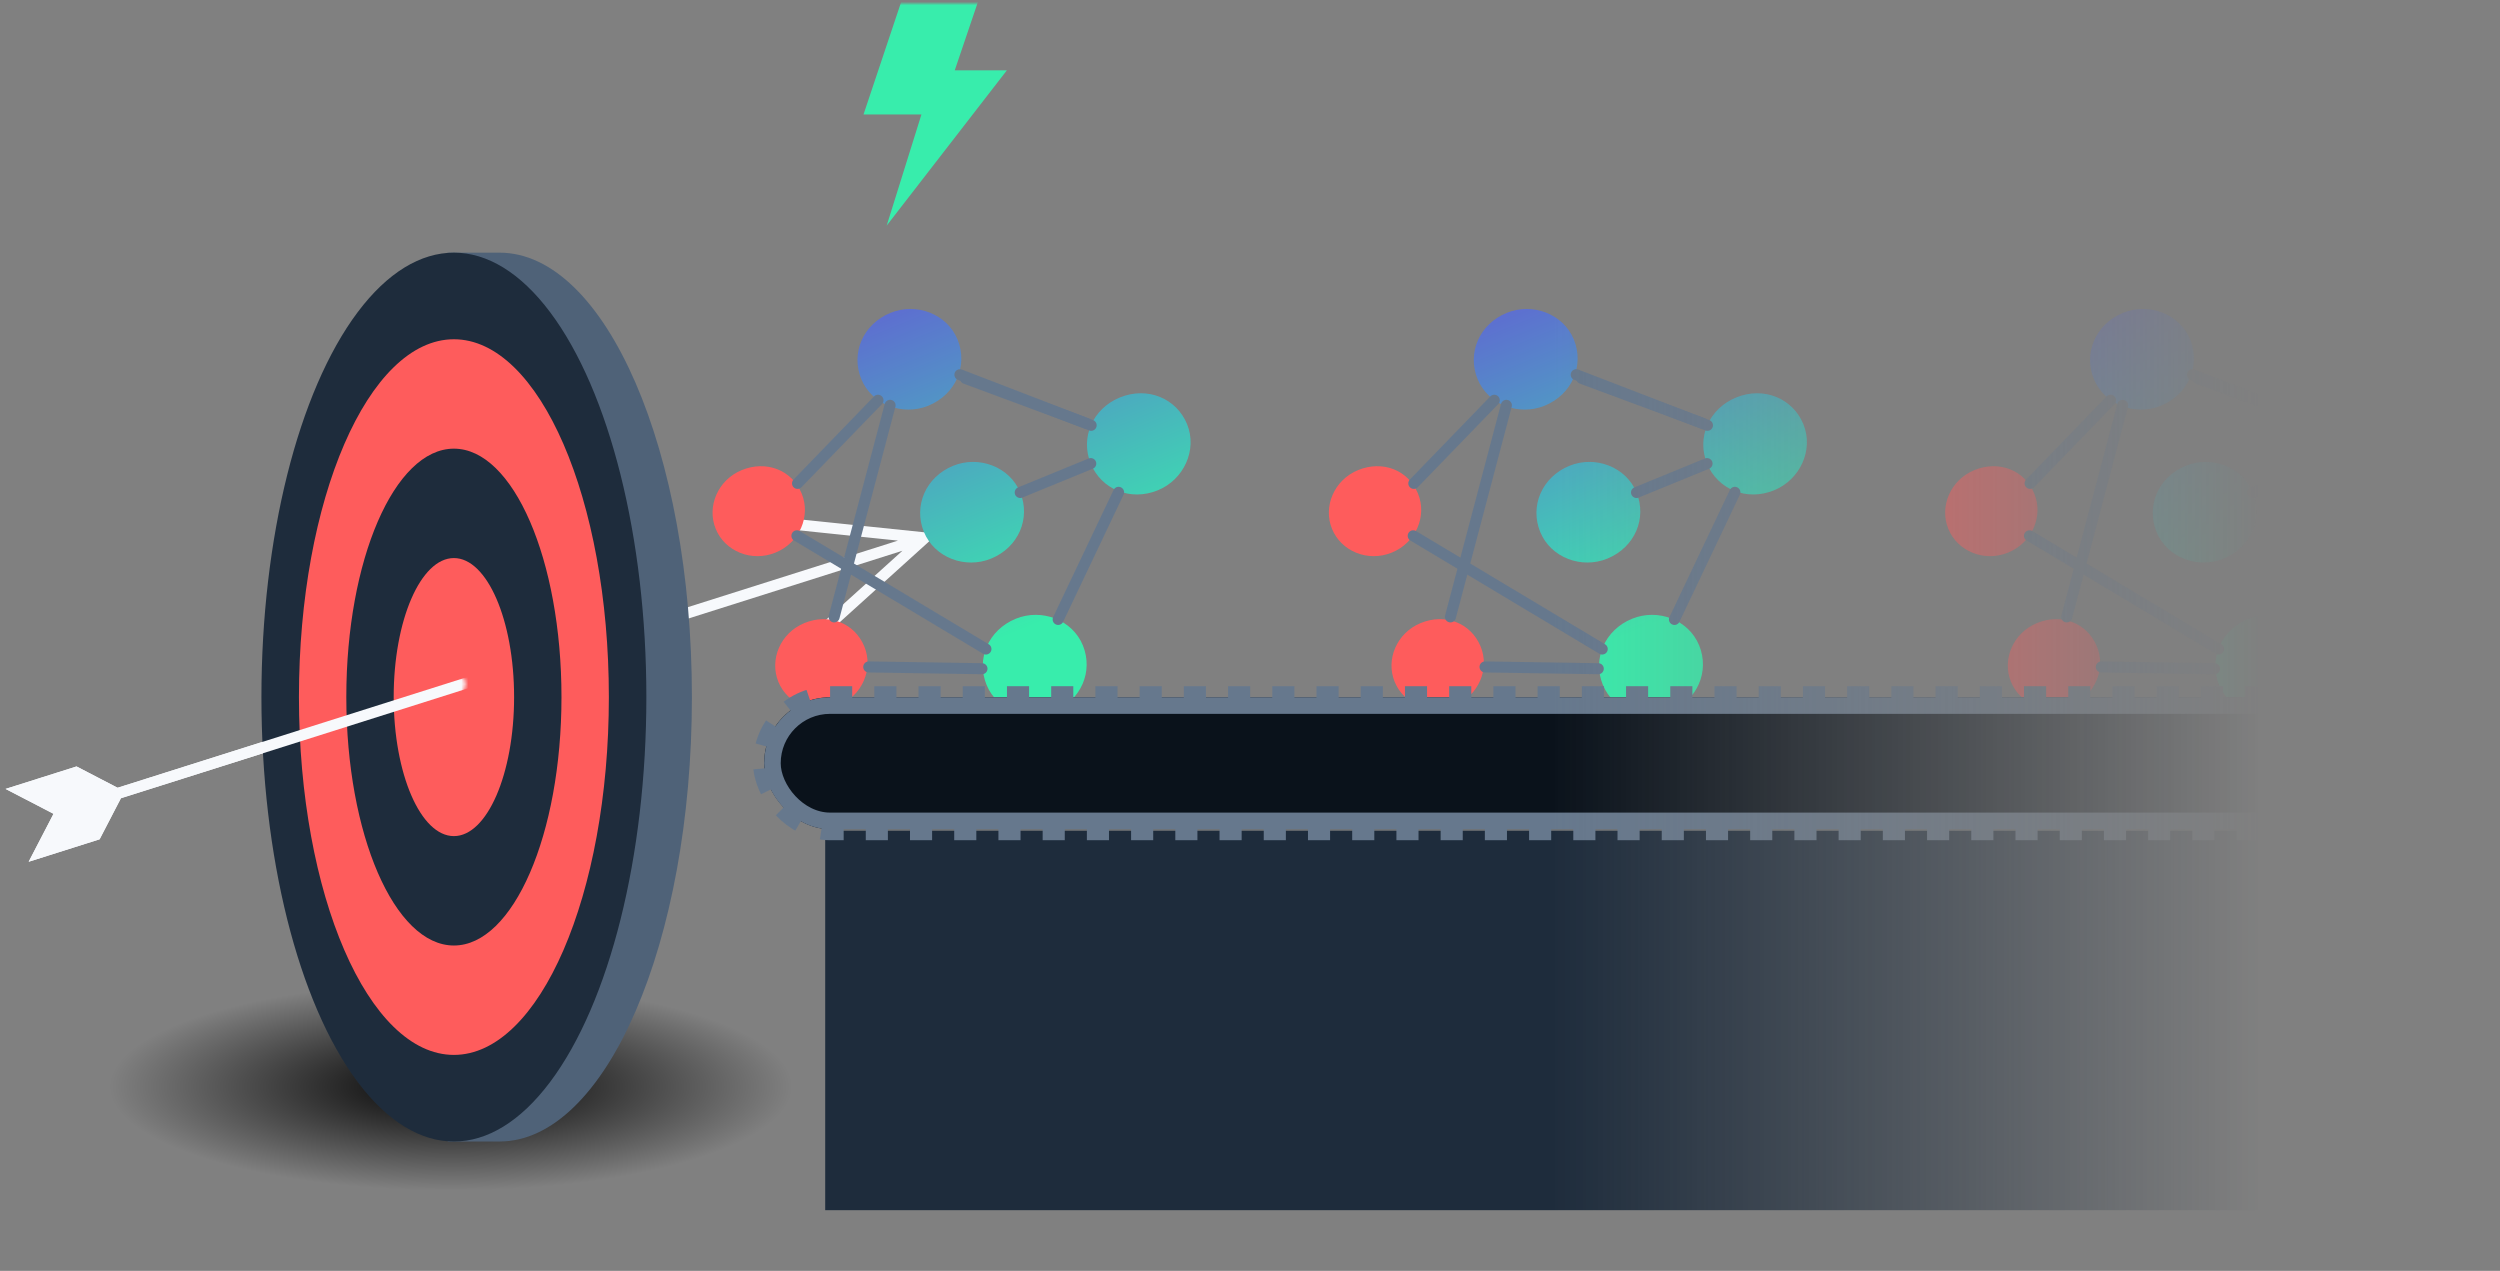
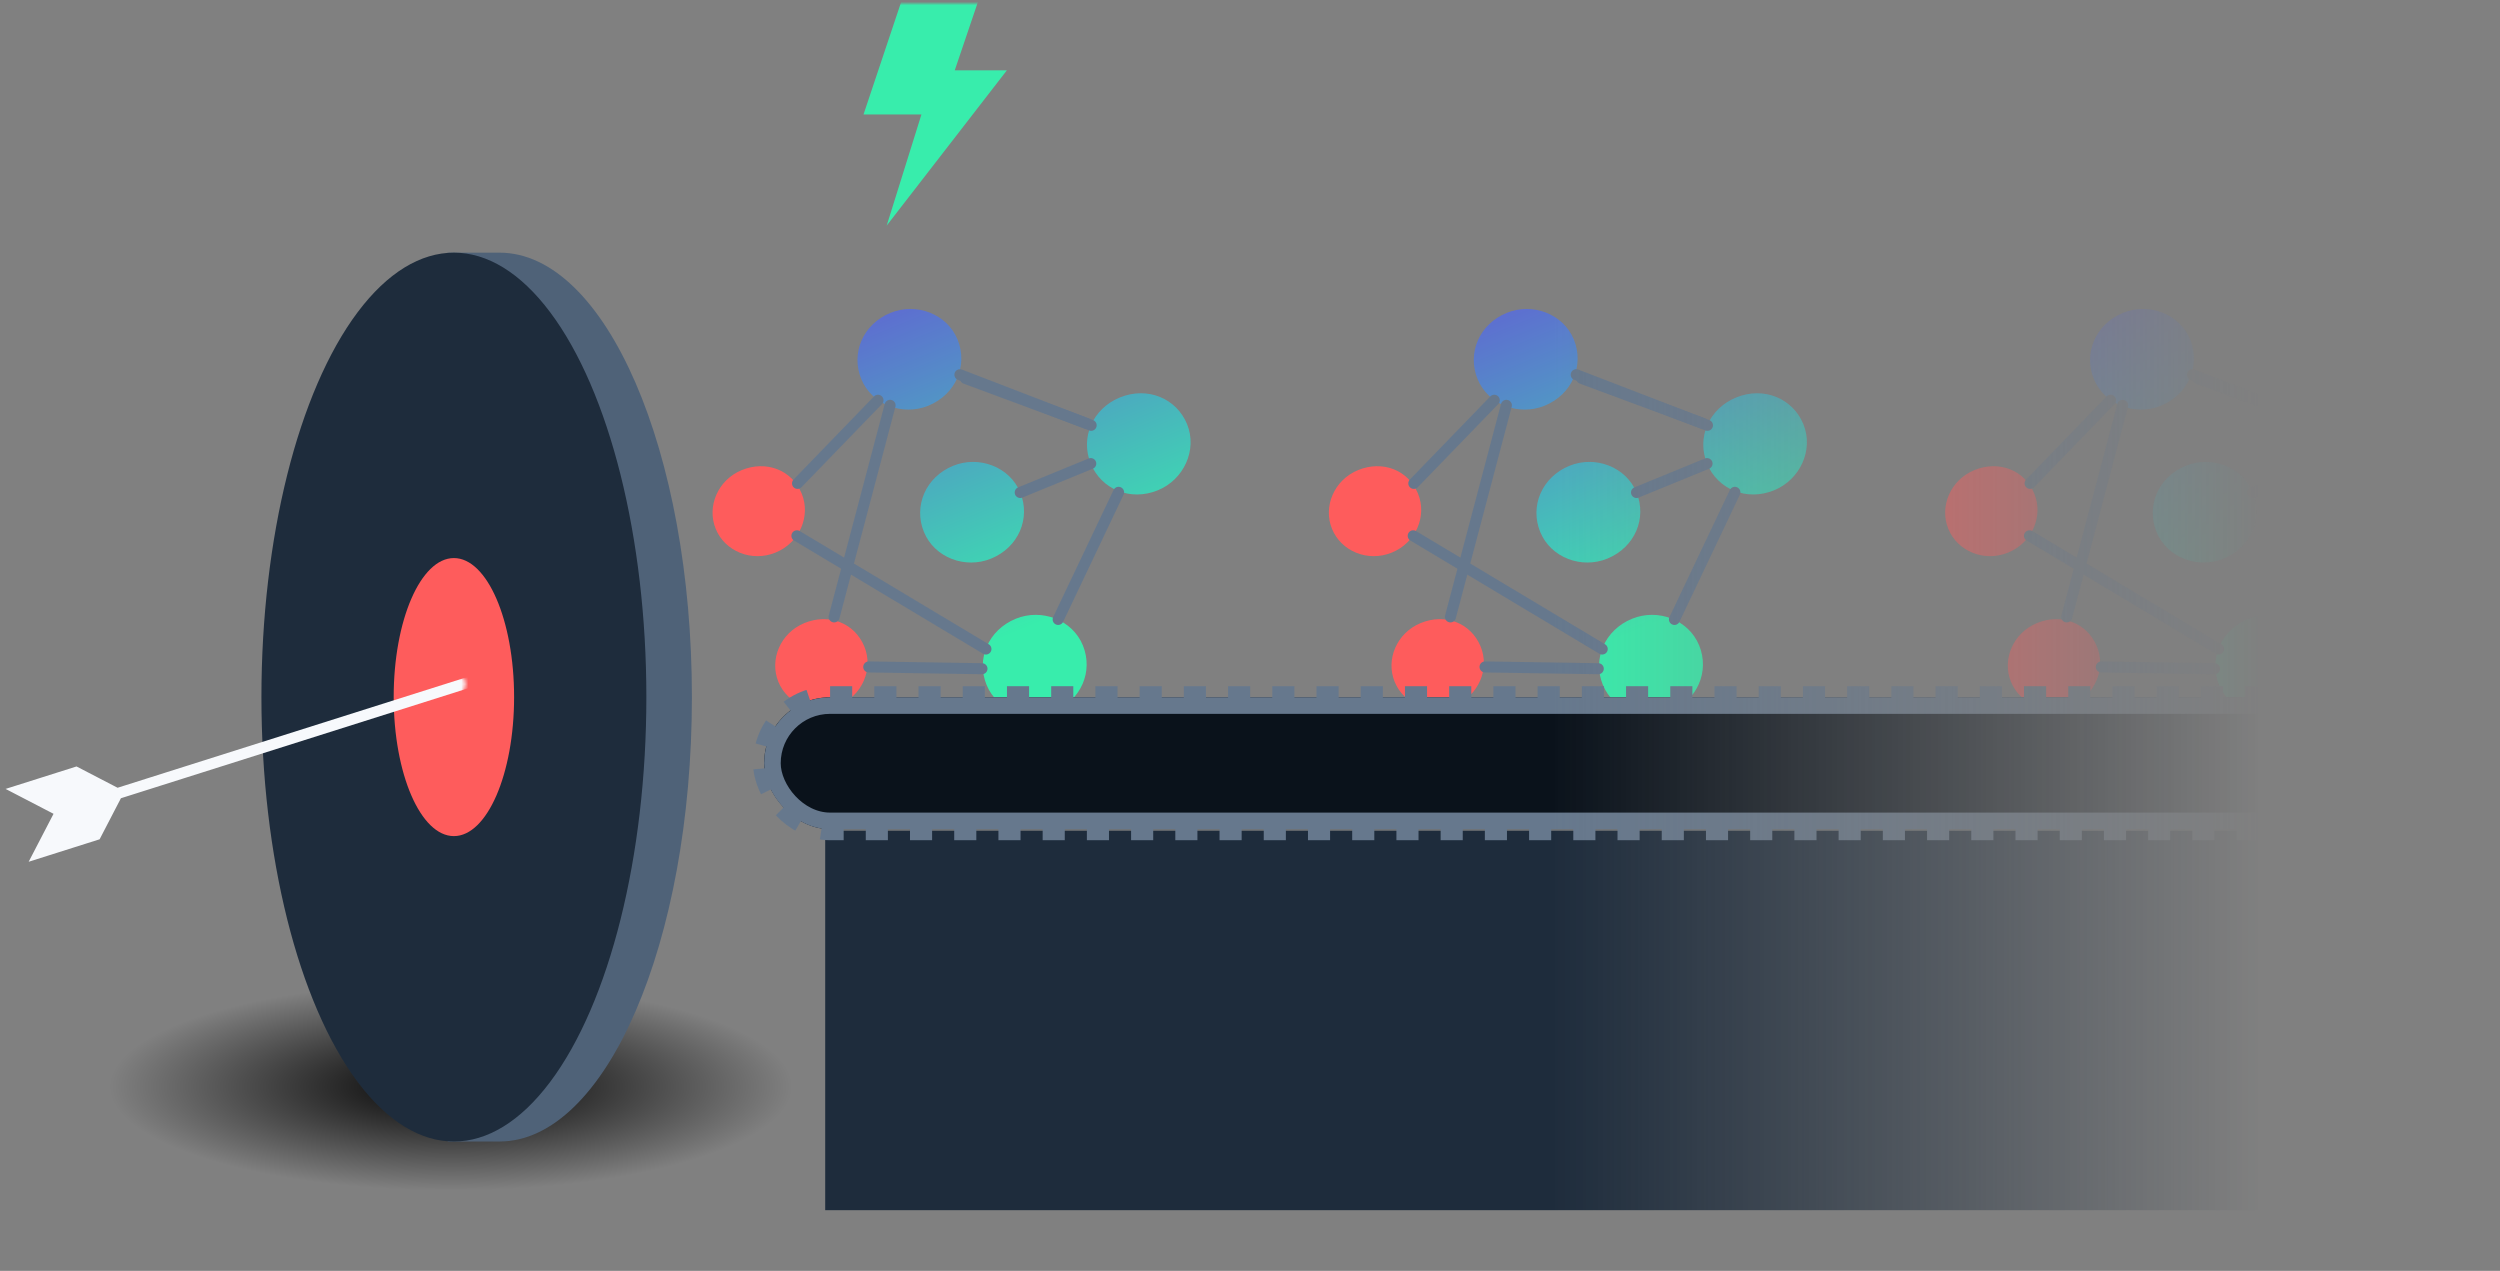
<svg xmlns="http://www.w3.org/2000/svg" width="718" height="365" viewBox="0 0 718 365" fill="none">
  <rect x="0" y="0" width="718" height="365" fill="#808080" stroke="none" />
  <mask id="mask0_2775_20675" style="mask-type:alpha" maskUnits="userSpaceOnUse" x="0" y="1" width="718" height="364">
    <rect y="1" width="718" height="364" fill="url(#paint0_linear_2775_20675)" />
  </mask>
  <g mask="url(#mask0_2775_20675)">
    <ellipse cx="129.504" cy="312.068" rx="114.371" ry="34.706" fill="url(#paint1_radial_2775_20675)" />
-     <path d="M33.628 227.947L265.616 154.477M33.628 227.947L21.834 221.826L5.712 226.932L17.505 233.053L11.385 244.846L27.508 239.74L33.628 227.947ZM265.616 154.477L218.74 149.611M265.616 154.477L230.371 186.335" stroke="#F7F9FC" stroke-width="3.155" stroke-linecap="round" />
    <path d="M143.438 327.843C173.966 327.843 198.715 270.697 198.715 200.203C198.715 129.709 173.966 72.562 143.438 72.562H128.578V327.843H143.438Z" fill="#4F6278" />
    <ellipse cx="130.359" cy="200.203" rx="55.277" ry="127.64" fill="#1E2C3C" />
-     <ellipse cx="130.361" cy="200.203" rx="44.505" ry="102.767" fill="#FE5C5C" />
    <ellipse cx="130.359" cy="200.203" rx="30.898" ry="71.348" fill="#1E2C3C" />
    <ellipse cx="130.358" cy="200.203" rx="17.292" ry="39.928" fill="#FE5C5C" />
    <mask id="mask1_2775_20675" style="mask-type:alpha" maskUnits="userSpaceOnUse" x="-8" y="194" width="142" height="77">
      <path d="M132.375 194.063C134.776 195.663 133.376 198.396 132.375 199.563L-7.125 270.063L-7.125 199.563L132.375 194.063Z" fill="black" />
    </mask>
    <g mask="url(#mask1_2775_20675)">
      <path d="M33.628 227.947L265.616 154.477M33.628 227.947L21.834 221.826L5.712 226.932L17.505 233.053L11.385 244.846L27.508 239.74L33.628 227.947ZM265.616 154.477L218.74 149.611M265.616 154.477L230.371 186.335" stroke="#F7F9FC" stroke-width="3.155" stroke-linecap="round" />
      <path d="M21.834 221.826L33.628 227.947L27.508 239.74L11.385 244.846L17.505 233.053L5.712 226.932L21.834 221.826Z" fill="#F7F9FC" />
    </g>
    <rect x="237" y="238.562" width="451" height="109" fill="#1E2C3C" />
    <path d="M254.655 64.795L289.175 20.201H274.202L280.857 0.562H258.814L248 32.883H264.636L254.655 64.795Z" fill="#38EDAC" />
    <path fill-rule="evenodd" clip-rule="evenodd" d="M266.641 116.511C274.545 113.273 278.047 104.922 275.014 97.519C271.981 90.116 263.133 86.825 255.723 89.861C247.819 93.099 244.317 101.45 247.35 108.853C250.383 116.256 259.231 119.547 266.641 116.511ZM313.26 133.144C316.293 140.547 324.647 144.041 332.551 140.803C339.961 137.767 343.957 129.213 340.924 121.81C337.891 114.408 329.537 110.914 321.633 114.152C313.729 117.391 310.227 125.742 313.26 133.144ZM284.641 160.434C292.545 157.196 296.047 148.845 293.014 141.442C289.981 134.039 281.133 130.748 273.723 133.784C265.819 137.022 262.317 145.373 265.35 152.776C268.383 160.179 277.231 163.47 284.641 160.434ZM302.633 204.357C310.537 201.119 314.039 192.768 311.006 185.365C307.973 177.962 299.125 174.671 291.715 177.707C283.811 180.945 280.309 189.296 283.342 196.699C286.375 204.102 295.223 207.393 302.633 204.357Z" fill="url(#paint2_linear_2775_20675)" />
    <path d="M248.252 185.713C250.88 192.129 247.671 199.784 240.755 202.618C233.839 205.451 226.18 202.249 223.552 195.833C220.923 189.417 224.133 181.762 231.049 178.929C237.965 176.095 245.421 178.804 248.252 185.713Z" fill="#FE5C5C" />
    <path d="M230.26 141.789C232.888 148.205 229.678 155.86 222.762 158.693C215.846 161.527 208.188 158.325 205.56 151.909C202.931 145.493 206.141 137.838 213.057 135.004C219.973 132.171 227.429 134.88 230.26 141.789Z" fill="#FE5C5C" />
    <path d="M277.281 108.693L311.978 121.566" stroke="#66788D" stroke-width="3.174" stroke-miterlimit="10" stroke-linecap="round" stroke-linejoin="round" />
    <path d="M275.691 107.616L313.376 122.148" stroke="#66788D" stroke-width="3.174" stroke-miterlimit="10" stroke-linecap="round" stroke-linejoin="round" />
    <path d="M303.902 177.901L321.254 141.397" stroke="#66788D" stroke-width="3.174" stroke-miterlimit="10" stroke-linecap="round" stroke-linejoin="round" />
    <path d="M239.561 177.172L255.629 116.412" stroke="#66788D" stroke-width="3.174" stroke-miterlimit="10" stroke-linecap="round" stroke-linejoin="round" />
    <path d="M228.875 153.884L283.158 186.398" stroke="#66788D" stroke-width="3.174" stroke-miterlimit="10" stroke-linecap="round" stroke-linejoin="round" />
    <path d="M293.008 141.442L313.262 133.144" stroke="#66788D" stroke-width="3.174" stroke-miterlimit="10" stroke-linecap="round" stroke-linejoin="round" />
    <path d="M249.504 191.544L282.021 192.055" stroke="#66788D" stroke-width="3.174" stroke-miterlimit="10" stroke-linecap="round" stroke-linejoin="round" />
    <path d="M229.051 138.828L252.154 114.954" stroke="#66788D" stroke-width="3.174" stroke-miterlimit="10" stroke-linecap="round" stroke-linejoin="round" />
    <path fill-rule="evenodd" clip-rule="evenodd" d="M443.641 116.511C451.545 113.273 455.047 104.922 452.014 97.519C448.981 90.116 440.133 86.825 432.723 89.861C424.819 93.099 421.317 101.45 424.35 108.853C427.383 116.256 436.231 119.547 443.641 116.511ZM490.26 133.144C493.293 140.547 501.647 144.041 509.551 140.803C516.961 137.767 520.957 129.213 517.924 121.81C514.891 114.408 506.537 110.914 498.633 114.152C490.729 117.391 487.227 125.742 490.26 133.144ZM461.641 160.434C469.545 157.196 473.047 148.845 470.014 141.442C466.981 134.039 458.133 130.748 450.723 133.784C442.819 137.022 439.317 145.373 442.35 152.776C445.383 160.179 454.231 163.47 461.641 160.434ZM479.633 204.357C487.537 201.119 491.039 192.768 488.006 185.365C484.973 177.962 476.125 174.671 468.715 177.707C460.811 180.945 457.309 189.296 460.342 196.699C463.375 204.102 472.223 207.393 479.633 204.357Z" fill="url(#paint3_linear_2775_20675)" />
    <path d="M425.252 185.713C427.88 192.129 424.671 199.784 417.755 202.618C410.839 205.451 403.18 202.249 400.552 195.833C397.923 189.417 401.133 181.762 408.049 178.929C414.965 176.095 422.421 178.804 425.252 185.713Z" fill="#FE5C5C" />
    <path d="M407.26 141.789C409.888 148.205 406.678 155.86 399.762 158.693C392.846 161.527 385.188 158.325 382.56 151.909C379.931 145.493 383.141 137.838 390.057 135.004C396.973 132.171 404.429 134.88 407.26 141.789Z" fill="#FE5C5C" />
    <path d="M454.281 108.693L488.978 121.566" stroke="#66788D" stroke-width="3.174" stroke-miterlimit="10" stroke-linecap="round" stroke-linejoin="round" />
    <path d="M452.691 107.616L490.376 122.148" stroke="#66788D" stroke-width="3.174" stroke-miterlimit="10" stroke-linecap="round" stroke-linejoin="round" />
    <path d="M480.902 177.901L498.254 141.397" stroke="#66788D" stroke-width="3.174" stroke-miterlimit="10" stroke-linecap="round" stroke-linejoin="round" />
    <path d="M416.561 177.172L432.629 116.412" stroke="#66788D" stroke-width="3.174" stroke-miterlimit="10" stroke-linecap="round" stroke-linejoin="round" />
    <path d="M405.875 153.884L460.158 186.398" stroke="#66788D" stroke-width="3.174" stroke-miterlimit="10" stroke-linecap="round" stroke-linejoin="round" />
    <path d="M470.008 141.442L490.262 133.144" stroke="#66788D" stroke-width="3.174" stroke-miterlimit="10" stroke-linecap="round" stroke-linejoin="round" />
    <path d="M426.504 191.544L459.021 192.055" stroke="#66788D" stroke-width="3.174" stroke-miterlimit="10" stroke-linecap="round" stroke-linejoin="round" />
    <path d="M406.051 138.828L429.154 114.954" stroke="#66788D" stroke-width="3.174" stroke-miterlimit="10" stroke-linecap="round" stroke-linejoin="round" />
    <path fill-rule="evenodd" clip-rule="evenodd" d="M620.641 116.511C628.545 113.273 632.047 104.922 629.014 97.519C625.981 90.116 617.133 86.825 609.723 89.861C601.819 93.099 598.317 101.45 601.35 108.853C604.383 116.256 613.231 119.547 620.641 116.511ZM667.26 133.144C670.293 140.547 678.647 144.041 686.551 140.803C693.961 137.767 697.957 129.213 694.924 121.81C691.891 114.408 683.537 110.914 675.633 114.152C667.729 117.391 664.227 125.742 667.26 133.144ZM638.641 160.434C646.545 157.196 650.047 148.845 647.014 141.442C643.981 134.039 635.133 130.748 627.723 133.784C619.819 137.022 616.317 145.373 619.35 152.776C622.383 160.179 631.231 163.47 638.641 160.434ZM656.633 204.357C664.537 201.119 668.039 192.768 665.006 185.365C661.973 177.962 653.125 174.671 645.715 177.707C637.811 180.945 634.309 189.296 637.342 196.699C640.375 204.102 649.223 207.393 656.633 204.357Z" fill="url(#paint4_linear_2775_20675)" />
    <path d="M602.252 185.713C604.88 192.129 601.671 199.784 594.755 202.618C587.839 205.451 580.18 202.249 577.552 195.833C574.923 189.417 578.133 181.762 585.049 178.929C591.965 176.095 599.421 178.804 602.252 185.713Z" fill="#FE5C5C" />
    <path d="M584.26 141.789C586.888 148.205 583.678 155.86 576.762 158.693C569.846 161.527 562.188 158.325 559.56 151.909C556.931 145.493 560.141 137.838 567.057 135.004C573.973 132.171 581.429 134.88 584.26 141.789Z" fill="#FE5C5C" />
    <path d="M631.281 108.693L665.978 121.566" stroke="#66788D" stroke-width="3.174" stroke-miterlimit="10" stroke-linecap="round" stroke-linejoin="round" />
    <path d="M629.691 107.616L667.376 122.148" stroke="#66788D" stroke-width="3.174" stroke-miterlimit="10" stroke-linecap="round" stroke-linejoin="round" />
    <path d="M657.902 177.901L675.254 141.397" stroke="#66788D" stroke-width="3.174" stroke-miterlimit="10" stroke-linecap="round" stroke-linejoin="round" />
    <path d="M593.561 177.172L609.629 116.412" stroke="#66788D" stroke-width="3.174" stroke-miterlimit="10" stroke-linecap="round" stroke-linejoin="round" />
    <path d="M582.875 153.884L637.158 186.398" stroke="#66788D" stroke-width="3.174" stroke-miterlimit="10" stroke-linecap="round" stroke-linejoin="round" />
    <path d="M647.008 141.442L667.262 133.144" stroke="#66788D" stroke-width="3.174" stroke-miterlimit="10" stroke-linecap="round" stroke-linejoin="round" />
    <path d="M603.504 191.544L636.021 192.055" stroke="#66788D" stroke-width="3.174" stroke-miterlimit="10" stroke-linecap="round" stroke-linejoin="round" />
    <path d="M583.051 138.828L606.154 114.954" stroke="#66788D" stroke-width="3.174" stroke-miterlimit="10" stroke-linecap="round" stroke-linejoin="round" />
    <rect x="219.461" y="200.256" width="486.538" height="37.881" rx="18.94" fill="#0A121B" stroke="#66788D" stroke-width="6.347" stroke-dasharray="6.35 6.35" />
    <rect x="221.841" y="202.637" width="481.778" height="33.12" rx="16.56" fill="#0A121B" stroke="#66788D" stroke-width="4.76" />
  </g>
  <defs>
    <linearGradient id="paint0_linear_2775_20675" x1="649.562" y1="365" x2="262.946" y2="365" gradientUnits="userSpaceOnUse">
      <stop stop-opacity="0" />
      <stop offset="0.526" />
    </linearGradient>
    <radialGradient id="paint1_radial_2775_20675" cx="0" cy="0" r="1" gradientUnits="userSpaceOnUse" gradientTransform="translate(129.504 312.068) rotate(90) scale(34.706 114.371)">
      <stop />
      <stop offset="0.859" stop-opacity="0" />
      <stop offset="1" stop-opacity="0" />
    </radialGradient>
    <linearGradient id="paint2_linear_2775_20675" x1="322.046" y1="196.404" x2="275.136" y2="81.907" gradientUnits="userSpaceOnUse">
      <stop offset="0.203" stop-color="#38EDAC" />
      <stop offset="1" stop-color="#5D6FD0" />
    </linearGradient>
    <linearGradient id="paint3_linear_2775_20675" x1="499.046" y1="196.404" x2="452.136" y2="81.907" gradientUnits="userSpaceOnUse">
      <stop offset="0.203" stop-color="#38EDAC" />
      <stop offset="1" stop-color="#5D6FD0" />
    </linearGradient>
    <linearGradient id="paint4_linear_2775_20675" x1="676.046" y1="196.404" x2="629.136" y2="81.907" gradientUnits="userSpaceOnUse">
      <stop offset="0.203" stop-color="#38EDAC" />
      <stop offset="1" stop-color="#5D6FD0" />
    </linearGradient>
  </defs>
</svg>